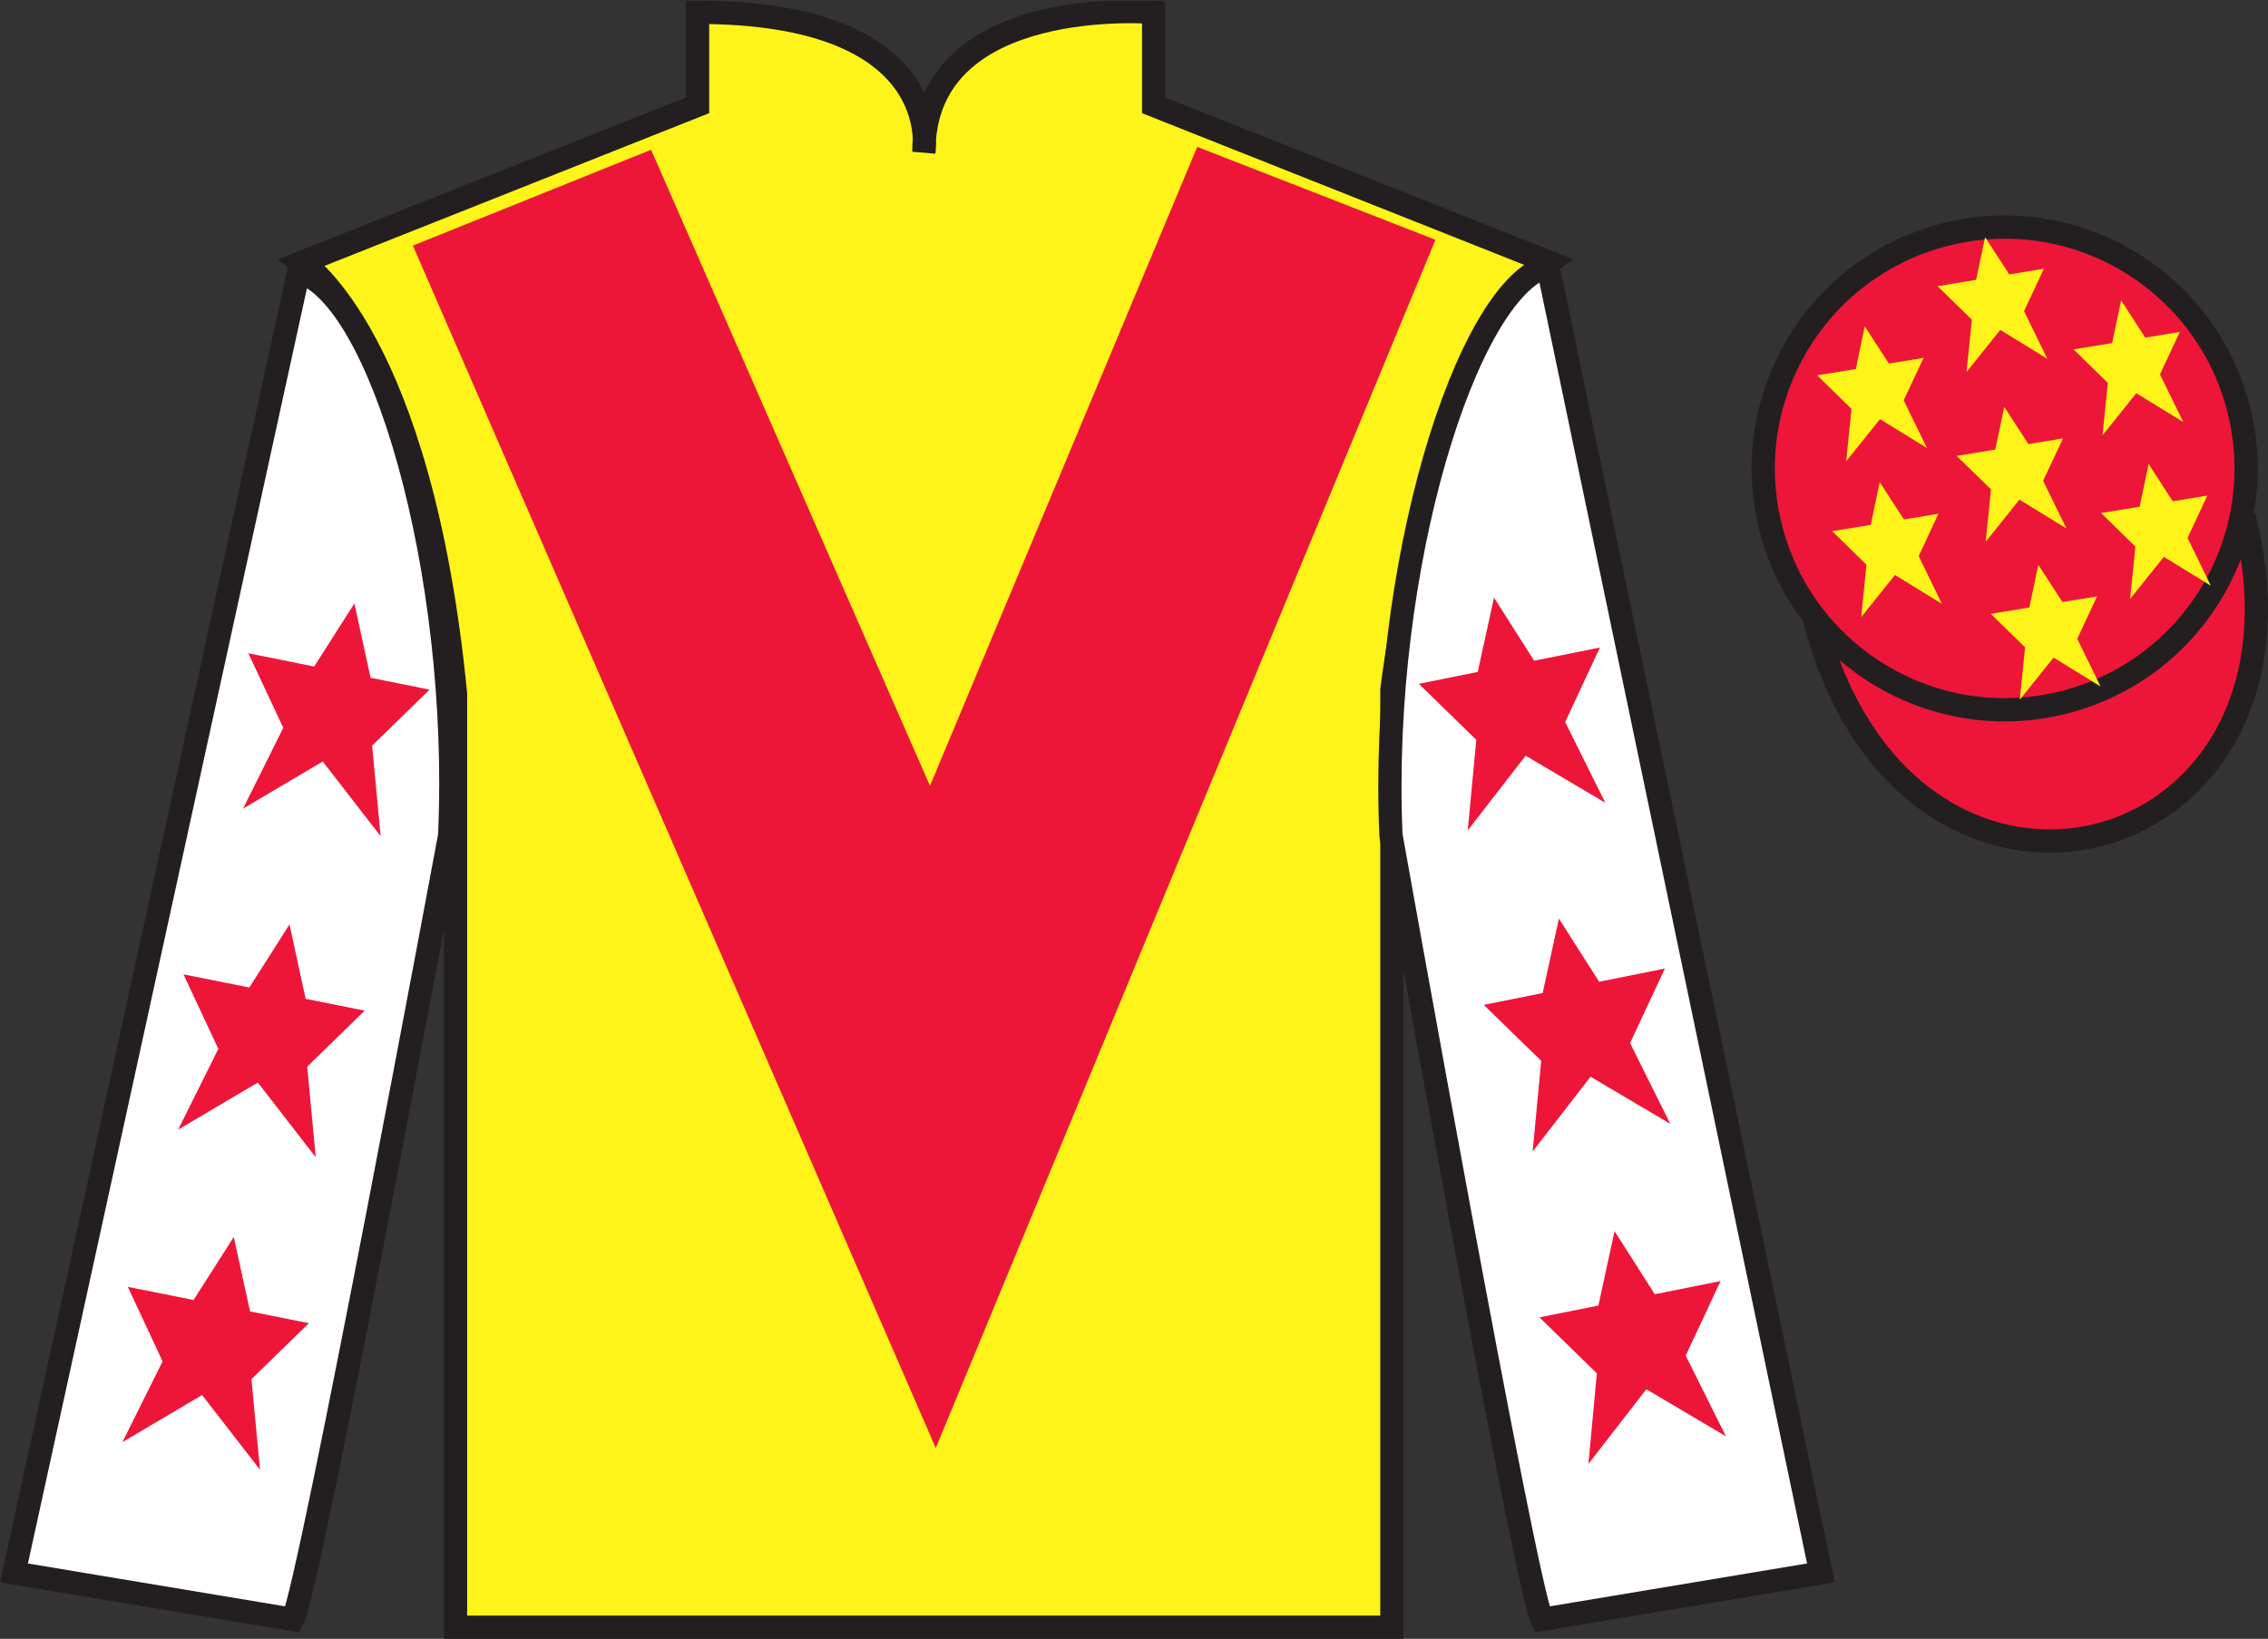
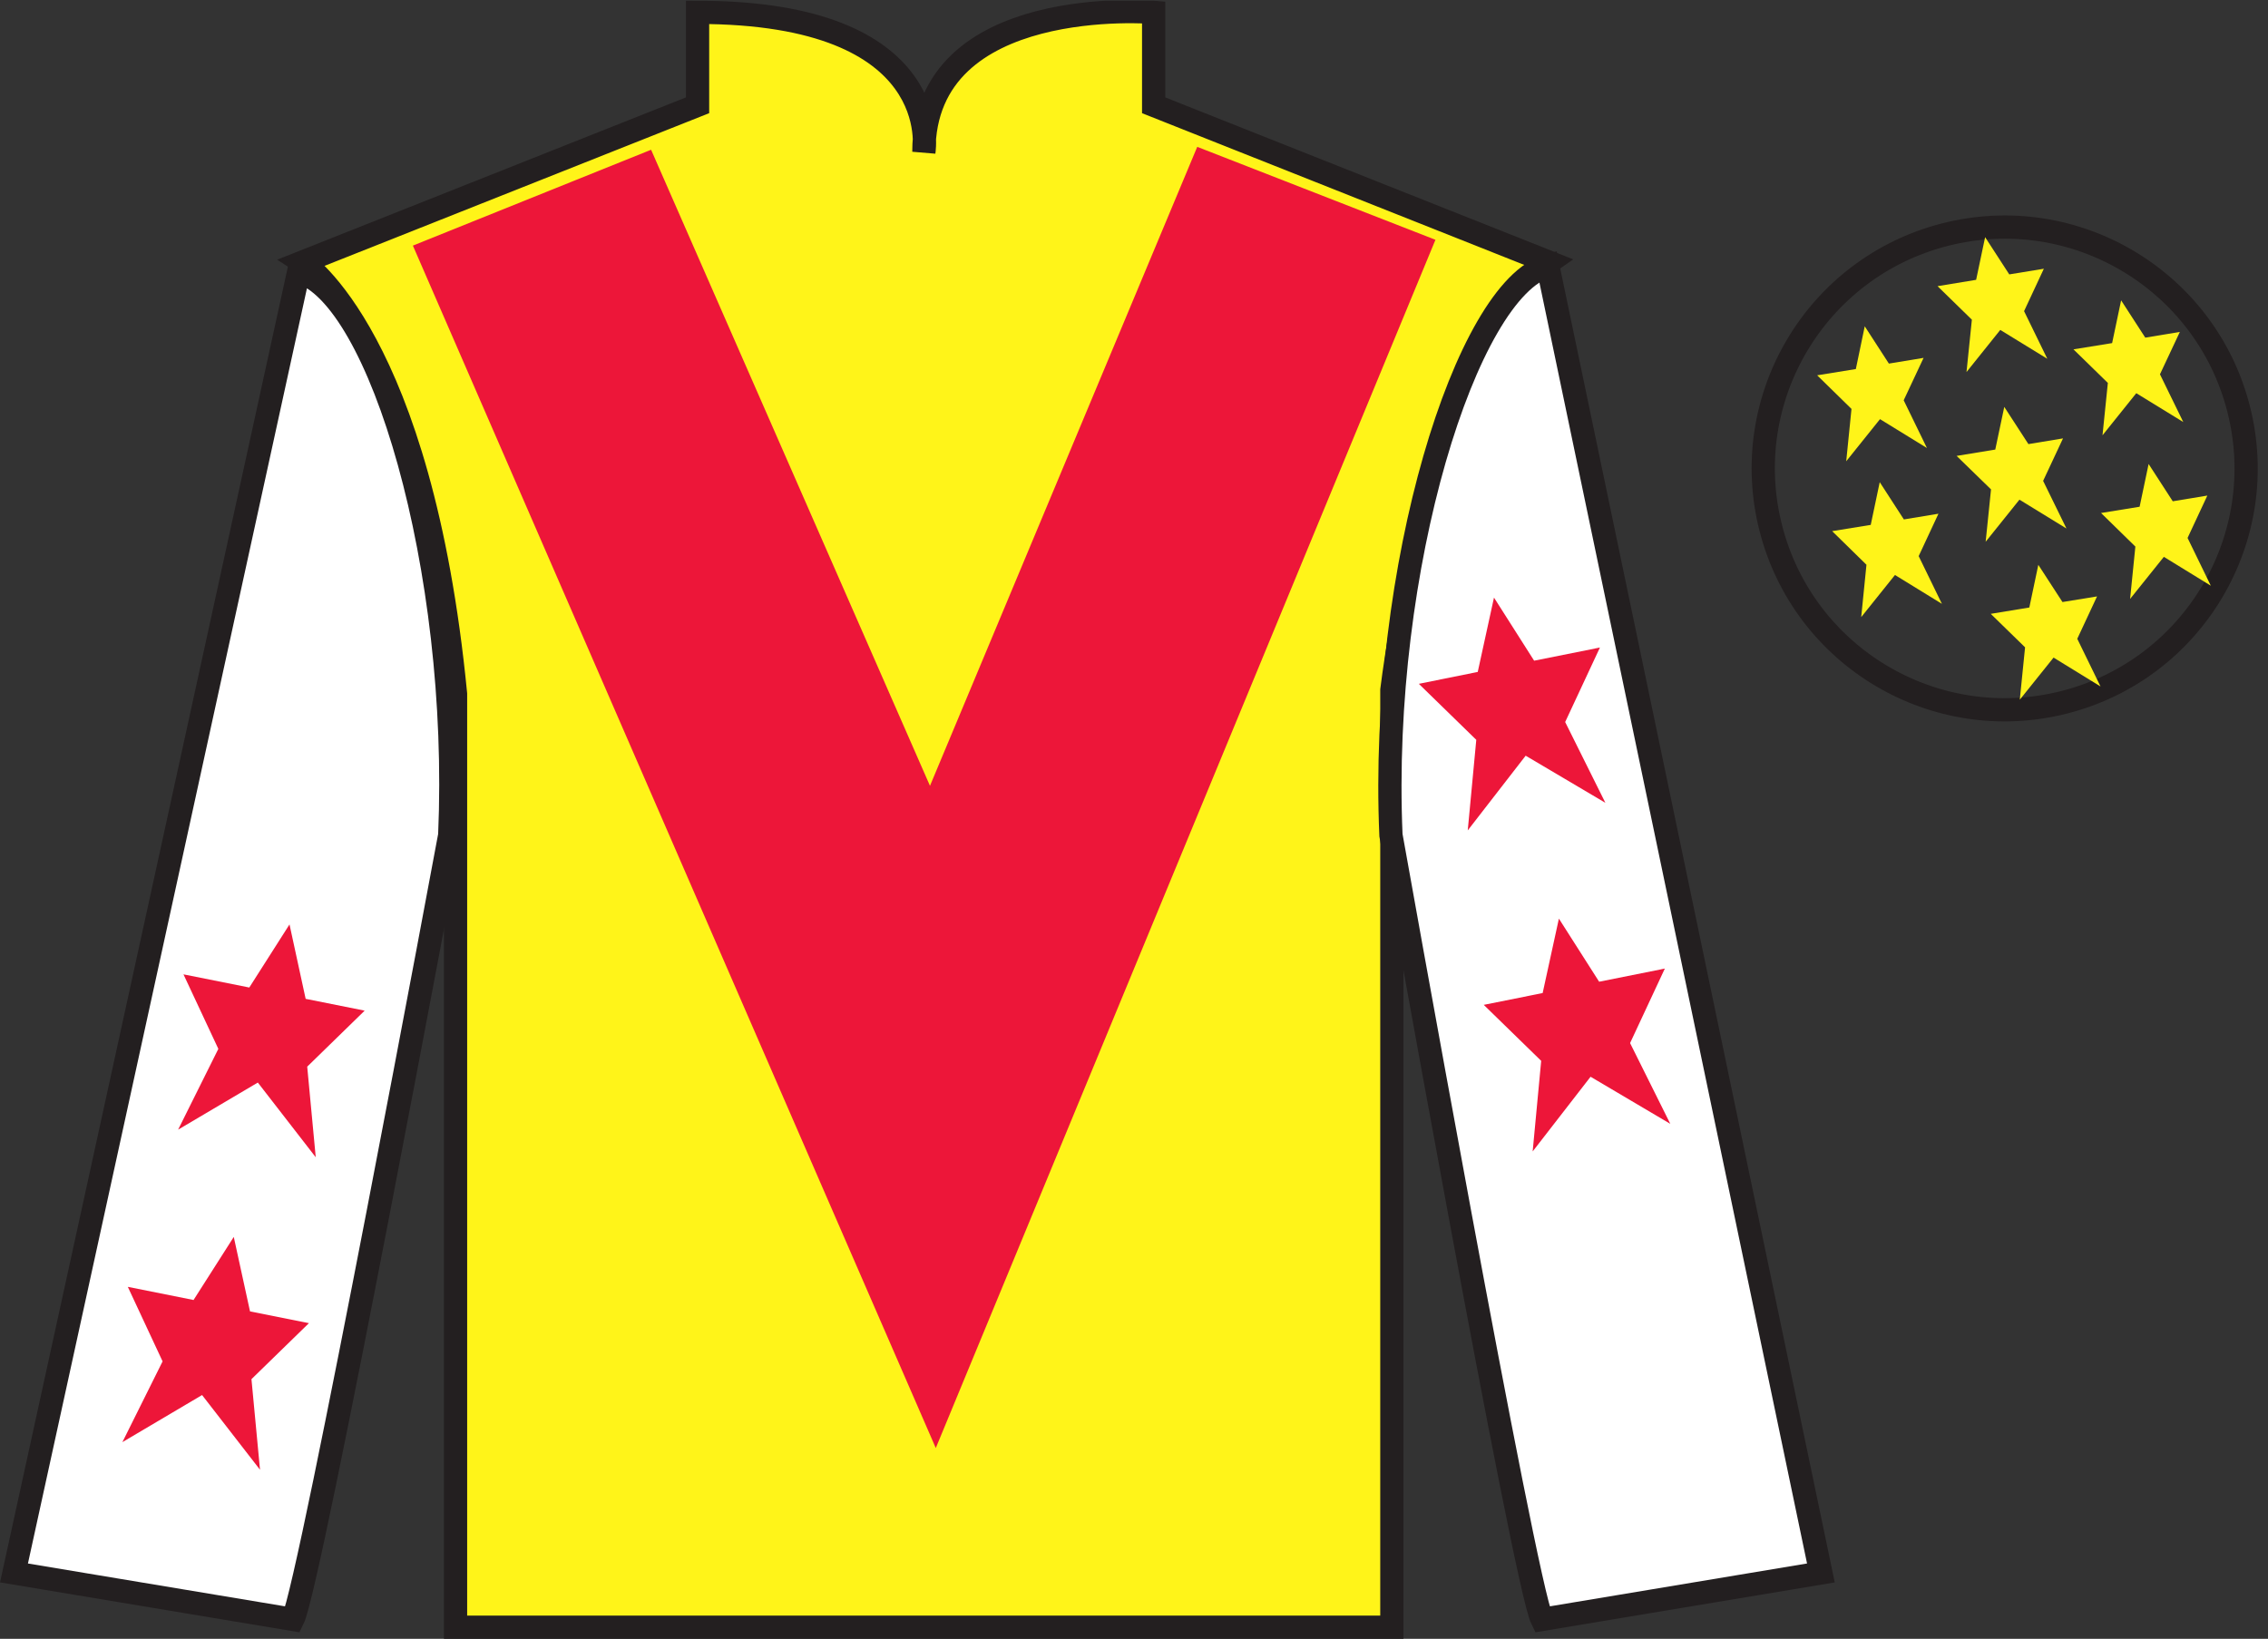
<svg xmlns="http://www.w3.org/2000/svg" width="97.59pt" height="70.53pt" viewBox="0 0 97.59 70.53" version="1.1">
  <rect x="0" y="0" width="97.59" height="70.53" fill="#333333" stroke="none" />
  <defs>
    <clipPath id="clip1">
      <path d="M 0 70.531 L 97.59 70.531 L 97.59 0.031 L 0 0.031 L 0 70.531 Z M 0 70.531 " />
    </clipPath>
  </defs>
  <g id="surface0">
    <g clip-path="url(#clip1)" clip-rule="nonzero">
      <path style=" stroke:none;fill-rule:nonzero;fill:rgb(100%,95.41%,10.001%);fill-opacity:1;" d="M 13.016 11.281 C 13.016 11.281 18.102 14.531 19.602 29.863 C 19.602 29.863 19.602 44.863 19.602 70.031 L 59.891 70.031 L 59.891 29.695 C 59.891 29.695 61.684 14.695 66.641 11.281 L 49.641 4.531 L 49.641 0.531 C 49.641 0.531 39.754 -0.305 39.754 6.531 C 39.754 6.531 40.766 0.531 30.016 0.531 L 30.016 4.531 L 13.016 11.281 " />
      <path style="fill:none;stroke-width:10;stroke-linecap:butt;stroke-linejoin:miter;stroke:rgb(13.73%,12.16%,12.549%);stroke-opacity:1;stroke-miterlimit:4;" d="M 130.156 592.487 C 130.156 592.487 181.016 559.987 196.016 406.667 C 196.016 406.667 196.016 256.667 196.016 4.987 L 598.906 4.987 L 598.906 408.347 C 598.906 408.347 616.836 558.347 666.406 592.487 L 496.406 659.987 L 496.406 699.987 C 496.406 699.987 397.539 708.347 397.539 639.987 C 397.539 639.987 407.656 699.987 300.156 699.987 L 300.156 659.987 L 130.156 592.487 Z M 130.156 592.487 " transform="matrix(0.1,0,0,-0.1,0,70.53)" />
      <path style=" stroke:none;fill-rule:nonzero;fill:rgb(100%,100%,100%);fill-opacity:1;" d="M 12.602 69.695 C 13.352 68.195 19.352 35.945 19.352 35.945 C 19.852 24.445 16.352 12.695 12.852 11.695 L 0.602 67.695 L 12.602 69.695 " />
      <path style="fill:none;stroke-width:10;stroke-linecap:butt;stroke-linejoin:miter;stroke:rgb(13.73%,12.16%,12.549%);stroke-opacity:1;stroke-miterlimit:4;" d="M 126.016 8.347 C 133.516 23.347 193.516 345.847 193.516 345.847 C 198.516 460.847 163.516 578.347 128.516 588.347 L 6.016 28.347 L 126.016 8.347 Z M 126.016 8.347 " transform="matrix(0.1,0,0,-0.1,0,70.53)" />
      <path style=" stroke:none;fill-rule:nonzero;fill:rgb(100%,100%,100%);fill-opacity:1;" d="M 78.352 67.695 L 66.602 11.445 C 63.102 12.445 59.352 24.445 59.852 35.945 C 59.852 35.945 65.602 68.195 66.352 69.695 L 78.352 67.695 " />
      <path style="fill:none;stroke-width:10;stroke-linecap:butt;stroke-linejoin:miter;stroke:rgb(13.73%,12.16%,12.549%);stroke-opacity:1;stroke-miterlimit:4;" d="M 783.516 28.347 L 666.016 590.847 C 631.016 580.847 593.516 460.847 598.516 345.847 C 598.516 345.847 656.016 23.347 663.516 8.347 L 783.516 28.347 Z M 783.516 28.347 " transform="matrix(0.1,0,0,-0.1,0,70.53)" />
-       <path style="fill-rule:nonzero;fill:rgb(92.863%,8.783%,22.277%);fill-opacity:1;stroke-width:10;stroke-linecap:butt;stroke-linejoin:miter;stroke:rgb(13.73%,12.16%,12.549%);stroke-opacity:1;stroke-miterlimit:4;" d="M 780.664 439.245 C 820.391 283.62 1004.336 331.198 965.547 483.191 " transform="matrix(0.1,0,0,-0.1,0,70.53)" />
      <path style=" stroke:none;fill-rule:nonzero;fill:rgb(92.863%,8.783%,22.277%);fill-opacity:1;" d="M 28.016 6.445 L 40.016 33.82 L 51.516 6.32 L 61.766 10.32 L 40.266 62.32 L 17.766 10.57 L 28.016 6.445 " />
-       <path style=" stroke:none;fill-rule:nonzero;fill:rgb(92.863%,8.783%,22.277%);fill-opacity:1;" d="M 88.828 30.223 C 94.387 28.805 97.742 23.148 96.324 17.594 C 94.906 12.035 89.25 8.68 83.691 10.098 C 78.133 11.516 74.777 17.172 76.195 22.727 C 77.613 28.285 83.27 31.641 88.828 30.223 " />
      <path style="fill:none;stroke-width:10;stroke-linecap:butt;stroke-linejoin:miter;stroke:rgb(13.73%,12.16%,12.549%);stroke-opacity:1;stroke-miterlimit:4;" d="M 888.281 403.073 C 943.867 417.253 977.422 473.816 963.242 529.362 C 949.062 584.948 892.5 618.503 836.914 604.323 C 781.328 590.144 747.773 533.581 761.953 478.034 C 776.133 422.448 832.695 388.894 888.281 403.073 Z M 888.281 403.073 " transform="matrix(0.1,0,0,-0.1,0,70.53)" />
      <path style=" stroke:none;fill-rule:nonzero;fill:rgb(92.863%,8.783%,22.277%);fill-opacity:1;" d="M 12.457 39.785 L 10.727 42.5 L 7.895 41.934 L 9.395 45.141 L 7.664 48.617 L 11.094 46.59 L 13.586 49.805 L 13.219 45.906 L 15.691 43.496 L 13.152 42.988 L 12.457 39.785 " />
      <path style=" stroke:none;fill-rule:nonzero;fill:rgb(92.863%,8.783%,22.277%);fill-opacity:1;" d="M 10.059 53.234 L 8.328 55.949 L 5.5 55.383 L 6.996 58.59 L 5.266 62.066 L 8.695 60.039 L 11.188 63.254 L 10.82 59.355 L 13.293 56.945 L 10.758 56.438 L 10.059 53.234 " />
-       <path style=" stroke:none;fill-rule:nonzero;fill:rgb(92.863%,8.783%,22.277%);fill-opacity:1;" d="M 15.25 25.969 L 13.52 28.684 L 10.688 28.117 L 12.188 31.324 L 10.457 34.801 L 13.887 32.773 L 16.379 35.988 L 16.012 32.09 L 18.484 29.68 L 15.945 29.168 L 15.25 25.969 " />
      <path style=" stroke:none;fill-rule:nonzero;fill:rgb(92.863%,8.783%,22.277%);fill-opacity:1;" d="M 67.078 39.535 L 68.809 42.25 L 71.637 41.684 L 70.141 44.891 L 71.871 48.367 L 68.441 46.34 L 65.949 49.555 L 66.316 45.656 L 63.844 43.246 L 66.379 42.738 L 67.078 39.535 " />
-       <path style=" stroke:none;fill-rule:nonzero;fill:rgb(92.863%,8.783%,22.277%);fill-opacity:1;" d="M 69.473 52.984 L 71.203 55.699 L 74.035 55.133 L 72.535 58.34 L 74.266 61.816 L 70.84 59.789 L 68.348 63.004 L 68.711 59.105 L 66.242 56.695 L 68.777 56.188 L 69.473 52.984 " />
      <path style=" stroke:none;fill-rule:nonzero;fill:rgb(92.863%,8.783%,22.277%);fill-opacity:1;" d="M 64.285 25.719 L 66.012 28.434 L 68.844 27.867 L 67.348 31.074 L 69.078 34.551 L 65.648 32.523 L 63.156 35.738 L 63.523 31.84 L 61.051 29.43 L 63.586 28.918 L 64.285 25.719 " />
      <path style=" stroke:none;fill-rule:nonzero;fill:rgb(100%,95.41%,10.001%);fill-opacity:1;" d="M 87.707 24.309 L 87.32 26.145 L 85.66 26.418 L 87.137 27.859 L 86.91 30.113 L 88.363 28.301 L 90.383 29.543 L 89.383 27.492 L 90.234 25.668 L 88.746 25.91 L 87.707 24.309 " />
      <path style=" stroke:none;fill-rule:nonzero;fill:rgb(100%,95.41%,10.001%);fill-opacity:1;" d="M 91.27 12.926 L 90.883 14.766 L 89.219 15.035 L 90.699 16.48 L 90.469 18.734 L 91.922 16.922 L 93.945 18.164 L 92.941 16.109 L 93.797 14.285 L 92.309 14.531 L 91.27 12.926 " />
      <path style=" stroke:none;fill-rule:nonzero;fill:rgb(100%,95.41%,10.001%);fill-opacity:1;" d="M 92.453 19.969 L 92.066 21.809 L 90.406 22.078 L 91.883 23.523 L 91.656 25.777 L 93.109 23.965 L 95.129 25.207 L 94.129 23.152 L 94.98 21.328 L 93.492 21.574 L 92.453 19.969 " />
      <path style=" stroke:none;fill-rule:nonzero;fill:rgb(100%,95.41%,10.001%);fill-opacity:1;" d="M 80.238 14.043 L 79.855 15.883 L 78.191 16.152 L 79.668 17.598 L 79.441 19.852 L 80.895 18.039 L 82.914 19.281 L 81.914 17.227 L 82.77 15.402 L 81.277 15.648 L 80.238 14.043 " />
      <path style=" stroke:none;fill-rule:nonzero;fill:rgb(100%,95.41%,10.001%);fill-opacity:1;" d="M 86.242 17.512 L 85.855 19.348 L 84.191 19.621 L 85.672 21.062 L 85.441 23.316 L 86.895 21.504 L 88.918 22.746 L 87.914 20.695 L 88.77 18.867 L 87.281 19.113 L 86.242 17.512 " />
      <path style=" stroke:none;fill-rule:nonzero;fill:rgb(100%,95.41%,10.001%);fill-opacity:1;" d="M 80.883 20.75 L 80.496 22.59 L 78.836 22.859 L 80.312 24.305 L 80.086 26.559 L 81.539 24.746 L 83.559 25.988 L 82.559 23.934 L 83.41 22.109 L 81.922 22.355 L 80.883 20.75 " />
      <path style=" stroke:none;fill-rule:nonzero;fill:rgb(100%,95.41%,10.001%);fill-opacity:1;" d="M 85.418 10.207 L 85.031 12.043 L 83.371 12.316 L 84.848 13.758 L 84.617 16.012 L 86.07 14.199 L 88.094 15.441 L 87.094 13.391 L 87.945 11.566 L 86.457 11.809 L 85.418 10.207 " />
    </g>
  </g>
</svg>